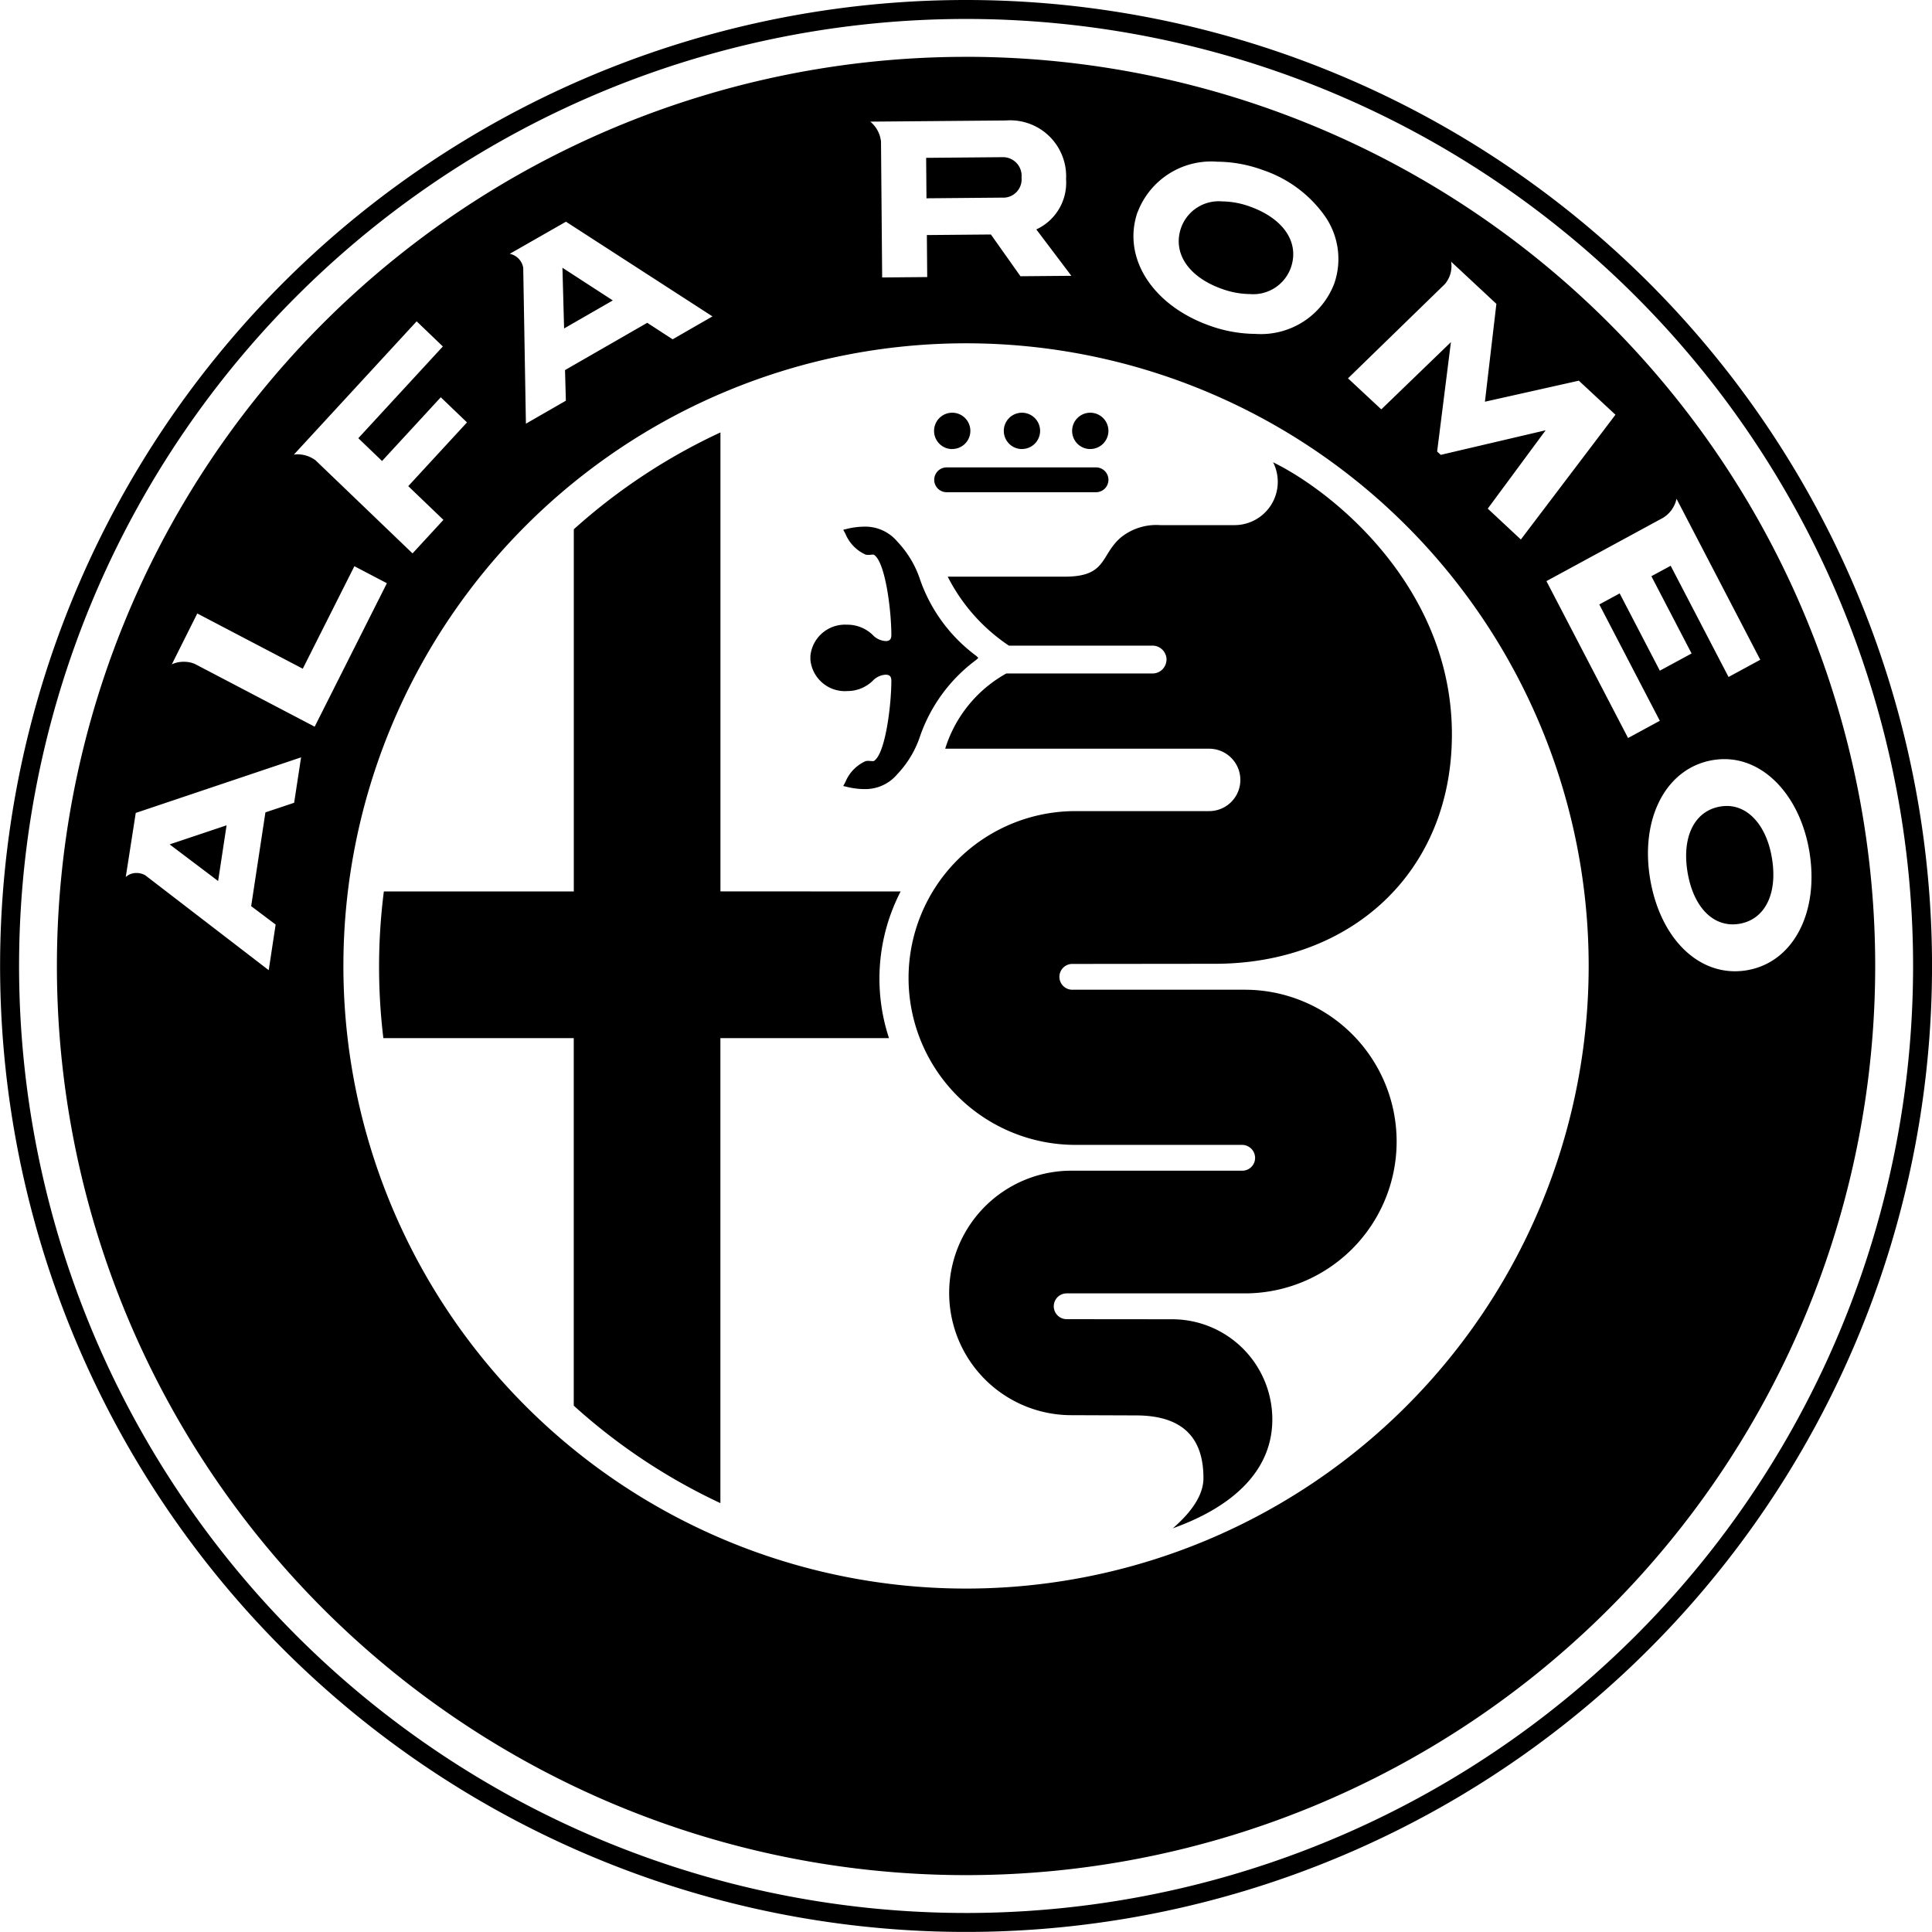
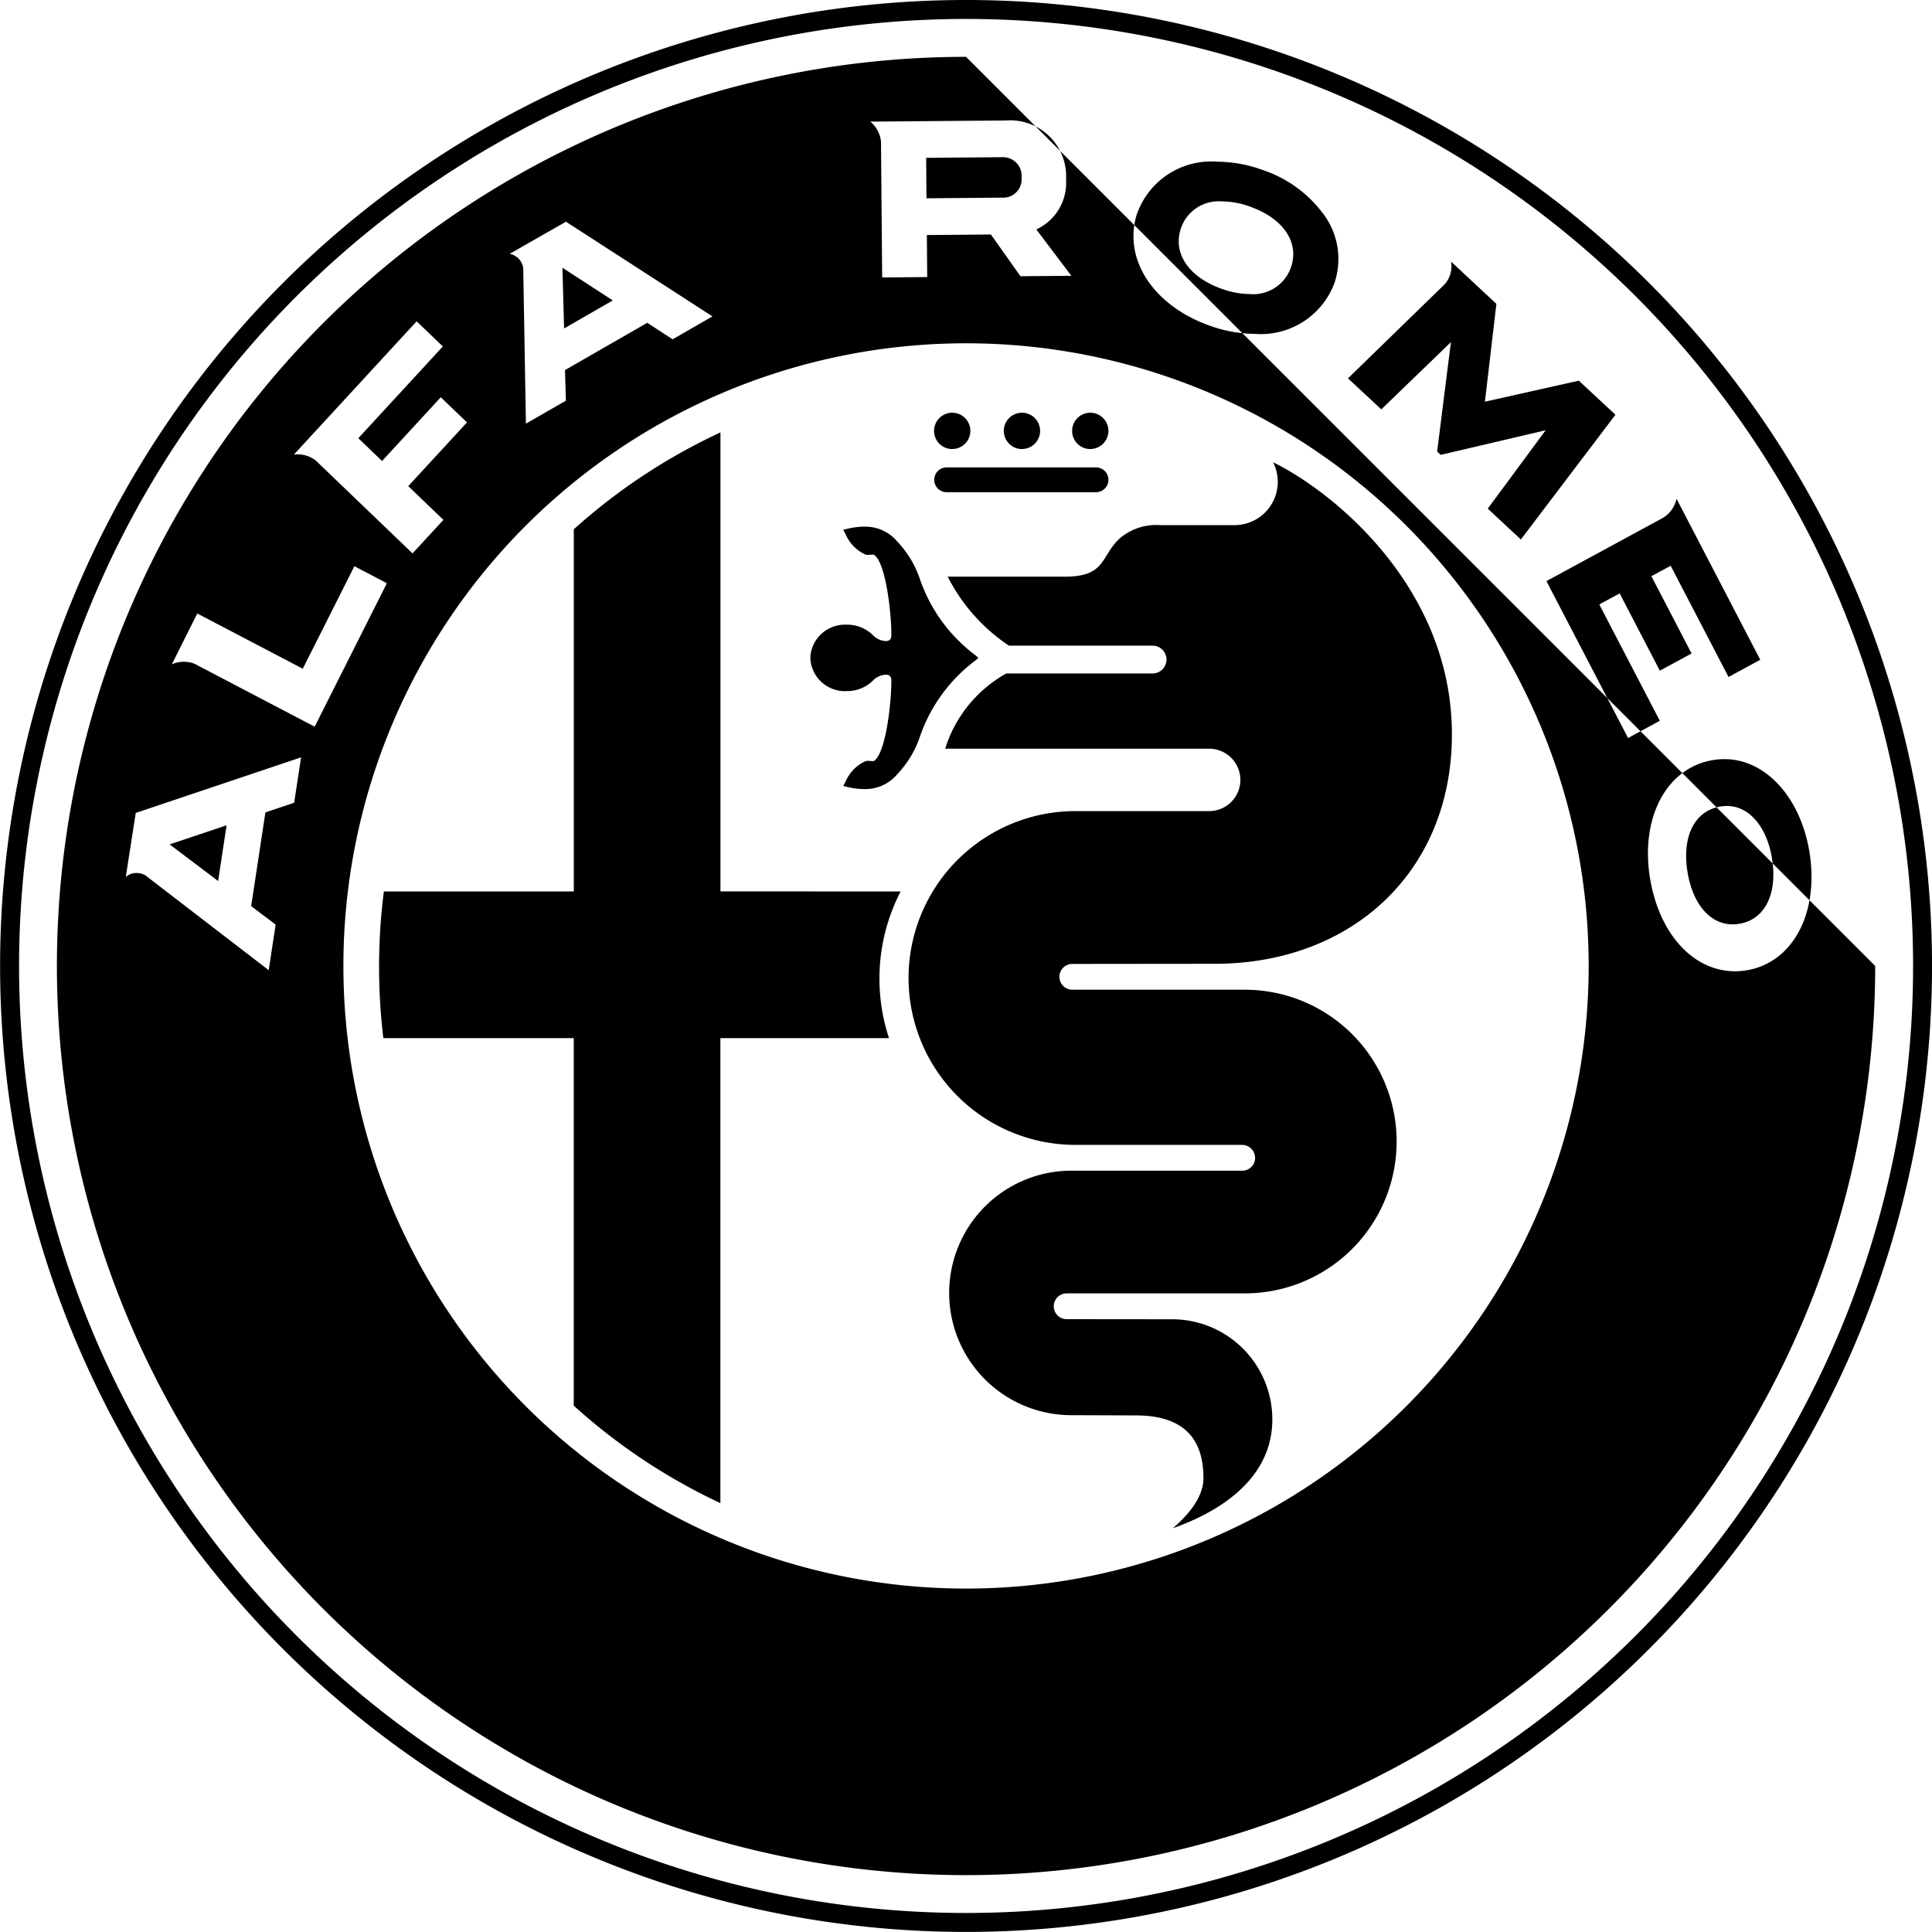
<svg xmlns="http://www.w3.org/2000/svg" width="116.05" height="116.046" viewBox="0 0 116.05 116.046">
-   <path id="Pfad_6046" data-name="Pfad 6046" class="marke-1" d="M1120.583,415.762l-3.42,1.145,2.912,2.2Zm23.2-31.529-3.026-1.963.1,3.647Zm23.387-6.175a1.1,1.1,0,0,0,1.164-1.207,1.119,1.119,0,0,0-1.147-1.223h0l-4.583.04.02,2.43Zm13.178,5.473a5.014,5.014,0,0,0,1.69.319,2.4,2.4,0,0,0,2.479-1.6c.516-1.5-.444-2.929-2.449-3.65a5,5,0,0,0-1.678-.315,2.4,2.4,0,0,0-2.476,1.595C1177.4,381.379,1178.35,382.814,1180.347,383.532Zm-30.1,36.2V392.162a35.539,35.539,0,0,0-8.808,5.817v21.755H1130.03a35.769,35.769,0,0,0-.03,8.809h11.437v22.078a35.58,35.58,0,0,0,8.808,5.855V428.543h10.127a11.408,11.408,0,0,1,.7-8.809Zm33.193-25.783a2.6,2.6,0,0,1-2.325,3.782l-.058,0h-.837l-3.556,0a3.39,3.39,0,0,0-2.369.744c-1.242,1.077-.816,2.352-3.364,2.352H1163.9a10.928,10.928,0,0,0,3.675,4.143h8.63a.835.835,0,0,1,.774.524.748.748,0,0,1,.064.3.735.735,0,0,1-.016.155.835.835,0,0,1-.822.693h-8.786a7.825,7.825,0,0,0-3.671,4.519h15.856a1.874,1.874,0,1,1,0,3.748h-8.032a10.024,10.024,0,1,0,0,20.049h10.016a.784.784,0,0,1,.775.785.767.767,0,0,1-.775.765h-10.258a7.343,7.343,0,1,0,0,14.686l3.875.014c3.268,0,4.056,1.823,4.056,3.767,0,1.249-1.08,2.351-1.839,3.015,1.376-.507,5.976-2.239,5.976-6.54a6.017,6.017,0,0,0-6.017-6.017l-6.336-.006a.774.774,0,1,1,0-1.549h10.7a9.12,9.12,0,0,0,0-18.24h-10.333a.775.775,0,1,1,0-1.549l8.539-.009c8.165,0,14.234-5.488,14.234-13.781C1194.187,401.523,1187.124,395.754,1183.437,393.951Zm-10.978-.79a1.09,1.09,0,1,0-1.09-1.091A1.09,1.09,0,0,0,1172.459,393.161ZM1210.7,414.6a2.529,2.529,0,0,0-.406.035c-1.541.268-2.308,1.817-1.954,3.947.322,1.93,1.362,3.129,2.713,3.129a2.426,2.426,0,0,0,.412-.036c1.535-.266,2.3-1.82,1.941-3.957C1213.09,415.826,1212.029,414.6,1210.7,414.6ZM1165,366.187a58.023,58.023,0,1,0,58.025,58.024A58.027,58.027,0,0,0,1165,366.187Zm0,114.907a56.884,56.884,0,1,1,56.887-56.883A56.884,56.884,0,0,1,1165,481.094Zm0-111.493a54.61,54.61,0,1,0,54.611,54.609A54.609,54.609,0,0,0,1165,369.6Zm28.754,13.658a1.649,1.649,0,0,0,.383-1.353l.662.614.049.047,2.009,1.872-.689,5.878,5.641-1.263,2.2,2.045-5.682,7.494-1.988-1.854,3.476-4.706-6.3,1.476-.217-.2.828-6.571-4.182,4.039-2-1.864Zm-18.448-4.324a4.723,4.723,0,0,1,4.777-3.035,8.1,8.1,0,0,1,2.742.5,7.48,7.48,0,0,1,3.711,2.738,4.5,4.5,0,0,1,.593,4.05,4.712,4.712,0,0,1-4.753,3.055h0a8.265,8.265,0,0,1-2.782-.509C1176.172,384.5,1174.368,381.644,1175.3,378.935Zm-15.429-5.447v0l7.532-.065a3.361,3.361,0,0,1,3.6,3.533,3.084,3.084,0,0,1-1.694,2.966l-.094.045,2.106,2.787-3.058.026-1.775-2.508-3.847.034.021,2.523-2.706.024-.07-8.169a1.8,1.8,0,0,0-.644-1.191Zm-18.908,6.016,8.8,5.688-2.393,1.376-1.525-.991-4.939,2.84.051,1.839-2.4,1.381-.161-9.358a1.026,1.026,0,0,0-.81-.846ZM1132,385.488l1.574,1.51-5.078,5.511,1.426,1.369,3.528-3.828,1.574,1.51-3.528,3.828,2.113,2.027-1.856,2.013-5.829-5.594a1.839,1.839,0,0,0-1.066-.358,1.321,1.321,0,0,0-.236.021Zm-7.359,28.92-1.725.576-.856,5.633,1.47,1.106-.416,2.74-7.415-5.7a1.056,1.056,0,0,0-.523-.138.942.942,0,0,0-.649.241l.6-3.848,9.931-3.339Zm1.233-4.571-7.2-3.771a1.651,1.651,0,0,0-.662-.127,1.633,1.633,0,0,0-.718.153l1.529-3.055,6.337,3.318,3.1-6.157,1.952,1.022ZM1165,461.608a37.4,37.4,0,1,1,37.4-37.4A37.4,37.4,0,0,1,1165,461.608Zm34.863-60.515,7-3.8a1.768,1.768,0,0,0,.814-1.147l5.031,9.672-1.906,1.034-3.476-6.681-1.159.628,2.415,4.641-1.907,1.033-2.413-4.642-1.223.664,3.635,6.988-1.907,1.034Zm12.068,23.37a4.329,4.329,0,0,1-.74.065c-2.5,0-4.544-2.232-5.1-5.554-.606-3.647.966-6.643,3.739-7.125a4.307,4.307,0,0,1,.726-.063c2.458,0,4.554,2.279,5.1,5.543C1216.261,420.983,1214.694,423.983,1211.928,424.463Zm-39.122-30.2h-8.975a.745.745,0,1,0,0,1.49h8.975a.745.745,0,0,0,0-1.49Zm-14.97,13.434a2.183,2.183,0,0,0,1.622-.683,1.164,1.164,0,0,1,.717-.3c.232,0,.336.111.336.363,0,1.47-.363,4.422-1.055,4.823a.184.184,0,0,1-.058.006,1.214,1.214,0,0,1-.123-.008c-.053,0-.105-.008-.155-.008a.583.583,0,0,0-.166.021,2.349,2.349,0,0,0-1.2,1.242l-.133.246.214.052a4.6,4.6,0,0,0,1.076.135,2.508,2.508,0,0,0,1.961-.9,6.091,6.091,0,0,0,1.368-2.289,9.622,9.622,0,0,1,3.369-4.573l.126-.121h0l-.126-.121a9.624,9.624,0,0,1-3.369-4.572,6.089,6.089,0,0,0-1.368-2.289,2.51,2.51,0,0,0-1.961-.9,4.547,4.547,0,0,0-1.076.136l-.214.052.133.245a2.348,2.348,0,0,0,1.2,1.242.549.549,0,0,0,.166.021c.05,0,.1,0,.155-.008s.084-.008.123-.008a.184.184,0,0,1,.057.005c.692.4,1.056,3.352,1.056,4.823,0,.252-.1.365-.336.365a1.161,1.161,0,0,1-.717-.3,2.184,2.184,0,0,0-1.622-.683,2.085,2.085,0,0,0-2.187,1.873v.239A2.085,2.085,0,0,0,1157.837,407.7Zm10.52-14.539a1.09,1.09,0,1,0-1.09-1.091A1.091,1.091,0,0,0,1168.357,393.161Zm-4.191,0a1.09,1.09,0,1,0-1.088-1.091A1.089,1.089,0,0,0,1164.166,393.161Z" transform="translate(-1106.973 -366.187)" />
+   <path id="Pfad_6046" data-name="Pfad 6046" class="marke-1" d="M1120.583,415.762l-3.42,1.145,2.912,2.2Zm23.2-31.529-3.026-1.963.1,3.647Zm23.387-6.175a1.1,1.1,0,0,0,1.164-1.207,1.119,1.119,0,0,0-1.147-1.223h0l-4.583.04.02,2.43Zm13.178,5.473a5.014,5.014,0,0,0,1.69.319,2.4,2.4,0,0,0,2.479-1.6c.516-1.5-.444-2.929-2.449-3.65a5,5,0,0,0-1.678-.315,2.4,2.4,0,0,0-2.476,1.595C1177.4,381.379,1178.35,382.814,1180.347,383.532Zm-30.1,36.2V392.162a35.539,35.539,0,0,0-8.808,5.817v21.755H1130.03a35.769,35.769,0,0,0-.03,8.809h11.437v22.078a35.58,35.58,0,0,0,8.808,5.855V428.543h10.127a11.408,11.408,0,0,1,.7-8.809Zm33.193-25.783a2.6,2.6,0,0,1-2.325,3.782l-.058,0h-.837l-3.556,0a3.39,3.39,0,0,0-2.369.744c-1.242,1.077-.816,2.352-3.364,2.352H1163.9a10.928,10.928,0,0,0,3.675,4.143h8.63a.835.835,0,0,1,.774.524.748.748,0,0,1,.064.3.735.735,0,0,1-.016.155.835.835,0,0,1-.822.693h-8.786a7.825,7.825,0,0,0-3.671,4.519h15.856a1.874,1.874,0,1,1,0,3.748h-8.032a10.024,10.024,0,1,0,0,20.049h10.016a.784.784,0,0,1,.775.785.767.767,0,0,1-.775.765h-10.258a7.343,7.343,0,1,0,0,14.686l3.875.014c3.268,0,4.056,1.823,4.056,3.767,0,1.249-1.08,2.351-1.839,3.015,1.376-.507,5.976-2.239,5.976-6.54a6.017,6.017,0,0,0-6.017-6.017l-6.336-.006a.774.774,0,1,1,0-1.549h10.7a9.12,9.12,0,0,0,0-18.24h-10.333a.775.775,0,1,1,0-1.549l8.539-.009c8.165,0,14.234-5.488,14.234-13.781C1194.187,401.523,1187.124,395.754,1183.437,393.951Zm-10.978-.79a1.09,1.09,0,1,0-1.09-1.091A1.09,1.09,0,0,0,1172.459,393.161ZM1210.7,414.6a2.529,2.529,0,0,0-.406.035c-1.541.268-2.308,1.817-1.954,3.947.322,1.93,1.362,3.129,2.713,3.129a2.426,2.426,0,0,0,.412-.036c1.535-.266,2.3-1.82,1.941-3.957C1213.09,415.826,1212.029,414.6,1210.7,414.6ZM1165,366.187a58.023,58.023,0,1,0,58.025,58.024A58.027,58.027,0,0,0,1165,366.187Zm0,114.907a56.884,56.884,0,1,1,56.887-56.883A56.884,56.884,0,0,1,1165,481.094Zm0-111.493a54.61,54.61,0,1,0,54.611,54.609Zm28.754,13.658a1.649,1.649,0,0,0,.383-1.353l.662.614.049.047,2.009,1.872-.689,5.878,5.641-1.263,2.2,2.045-5.682,7.494-1.988-1.854,3.476-4.706-6.3,1.476-.217-.2.828-6.571-4.182,4.039-2-1.864Zm-18.448-4.324a4.723,4.723,0,0,1,4.777-3.035,8.1,8.1,0,0,1,2.742.5,7.48,7.48,0,0,1,3.711,2.738,4.5,4.5,0,0,1,.593,4.05,4.712,4.712,0,0,1-4.753,3.055h0a8.265,8.265,0,0,1-2.782-.509C1176.172,384.5,1174.368,381.644,1175.3,378.935Zm-15.429-5.447v0l7.532-.065a3.361,3.361,0,0,1,3.6,3.533,3.084,3.084,0,0,1-1.694,2.966l-.094.045,2.106,2.787-3.058.026-1.775-2.508-3.847.034.021,2.523-2.706.024-.07-8.169a1.8,1.8,0,0,0-.644-1.191Zm-18.908,6.016,8.8,5.688-2.393,1.376-1.525-.991-4.939,2.84.051,1.839-2.4,1.381-.161-9.358a1.026,1.026,0,0,0-.81-.846ZM1132,385.488l1.574,1.51-5.078,5.511,1.426,1.369,3.528-3.828,1.574,1.51-3.528,3.828,2.113,2.027-1.856,2.013-5.829-5.594a1.839,1.839,0,0,0-1.066-.358,1.321,1.321,0,0,0-.236.021Zm-7.359,28.92-1.725.576-.856,5.633,1.47,1.106-.416,2.74-7.415-5.7a1.056,1.056,0,0,0-.523-.138.942.942,0,0,0-.649.241l.6-3.848,9.931-3.339Zm1.233-4.571-7.2-3.771a1.651,1.651,0,0,0-.662-.127,1.633,1.633,0,0,0-.718.153l1.529-3.055,6.337,3.318,3.1-6.157,1.952,1.022ZM1165,461.608a37.4,37.4,0,1,1,37.4-37.4A37.4,37.4,0,0,1,1165,461.608Zm34.863-60.515,7-3.8a1.768,1.768,0,0,0,.814-1.147l5.031,9.672-1.906,1.034-3.476-6.681-1.159.628,2.415,4.641-1.907,1.033-2.413-4.642-1.223.664,3.635,6.988-1.907,1.034Zm12.068,23.37a4.329,4.329,0,0,1-.74.065c-2.5,0-4.544-2.232-5.1-5.554-.606-3.647.966-6.643,3.739-7.125a4.307,4.307,0,0,1,.726-.063c2.458,0,4.554,2.279,5.1,5.543C1216.261,420.983,1214.694,423.983,1211.928,424.463Zm-39.122-30.2h-8.975a.745.745,0,1,0,0,1.49h8.975a.745.745,0,0,0,0-1.49Zm-14.97,13.434a2.183,2.183,0,0,0,1.622-.683,1.164,1.164,0,0,1,.717-.3c.232,0,.336.111.336.363,0,1.47-.363,4.422-1.055,4.823a.184.184,0,0,1-.058.006,1.214,1.214,0,0,1-.123-.008c-.053,0-.105-.008-.155-.008a.583.583,0,0,0-.166.021,2.349,2.349,0,0,0-1.2,1.242l-.133.246.214.052a4.6,4.6,0,0,0,1.076.135,2.508,2.508,0,0,0,1.961-.9,6.091,6.091,0,0,0,1.368-2.289,9.622,9.622,0,0,1,3.369-4.573l.126-.121h0l-.126-.121a9.624,9.624,0,0,1-3.369-4.572,6.089,6.089,0,0,0-1.368-2.289,2.51,2.51,0,0,0-1.961-.9,4.547,4.547,0,0,0-1.076.136l-.214.052.133.245a2.348,2.348,0,0,0,1.2,1.242.549.549,0,0,0,.166.021c.05,0,.1,0,.155-.008s.084-.008.123-.008a.184.184,0,0,1,.057.005c.692.4,1.056,3.352,1.056,4.823,0,.252-.1.365-.336.365a1.161,1.161,0,0,1-.717-.3,2.184,2.184,0,0,0-1.622-.683,2.085,2.085,0,0,0-2.187,1.873v.239A2.085,2.085,0,0,0,1157.837,407.7Zm10.52-14.539a1.09,1.09,0,1,0-1.09-1.091A1.091,1.091,0,0,0,1168.357,393.161Zm-4.191,0a1.09,1.09,0,1,0-1.088-1.091A1.089,1.089,0,0,0,1164.166,393.161Z" transform="translate(-1106.973 -366.187)" />
</svg>